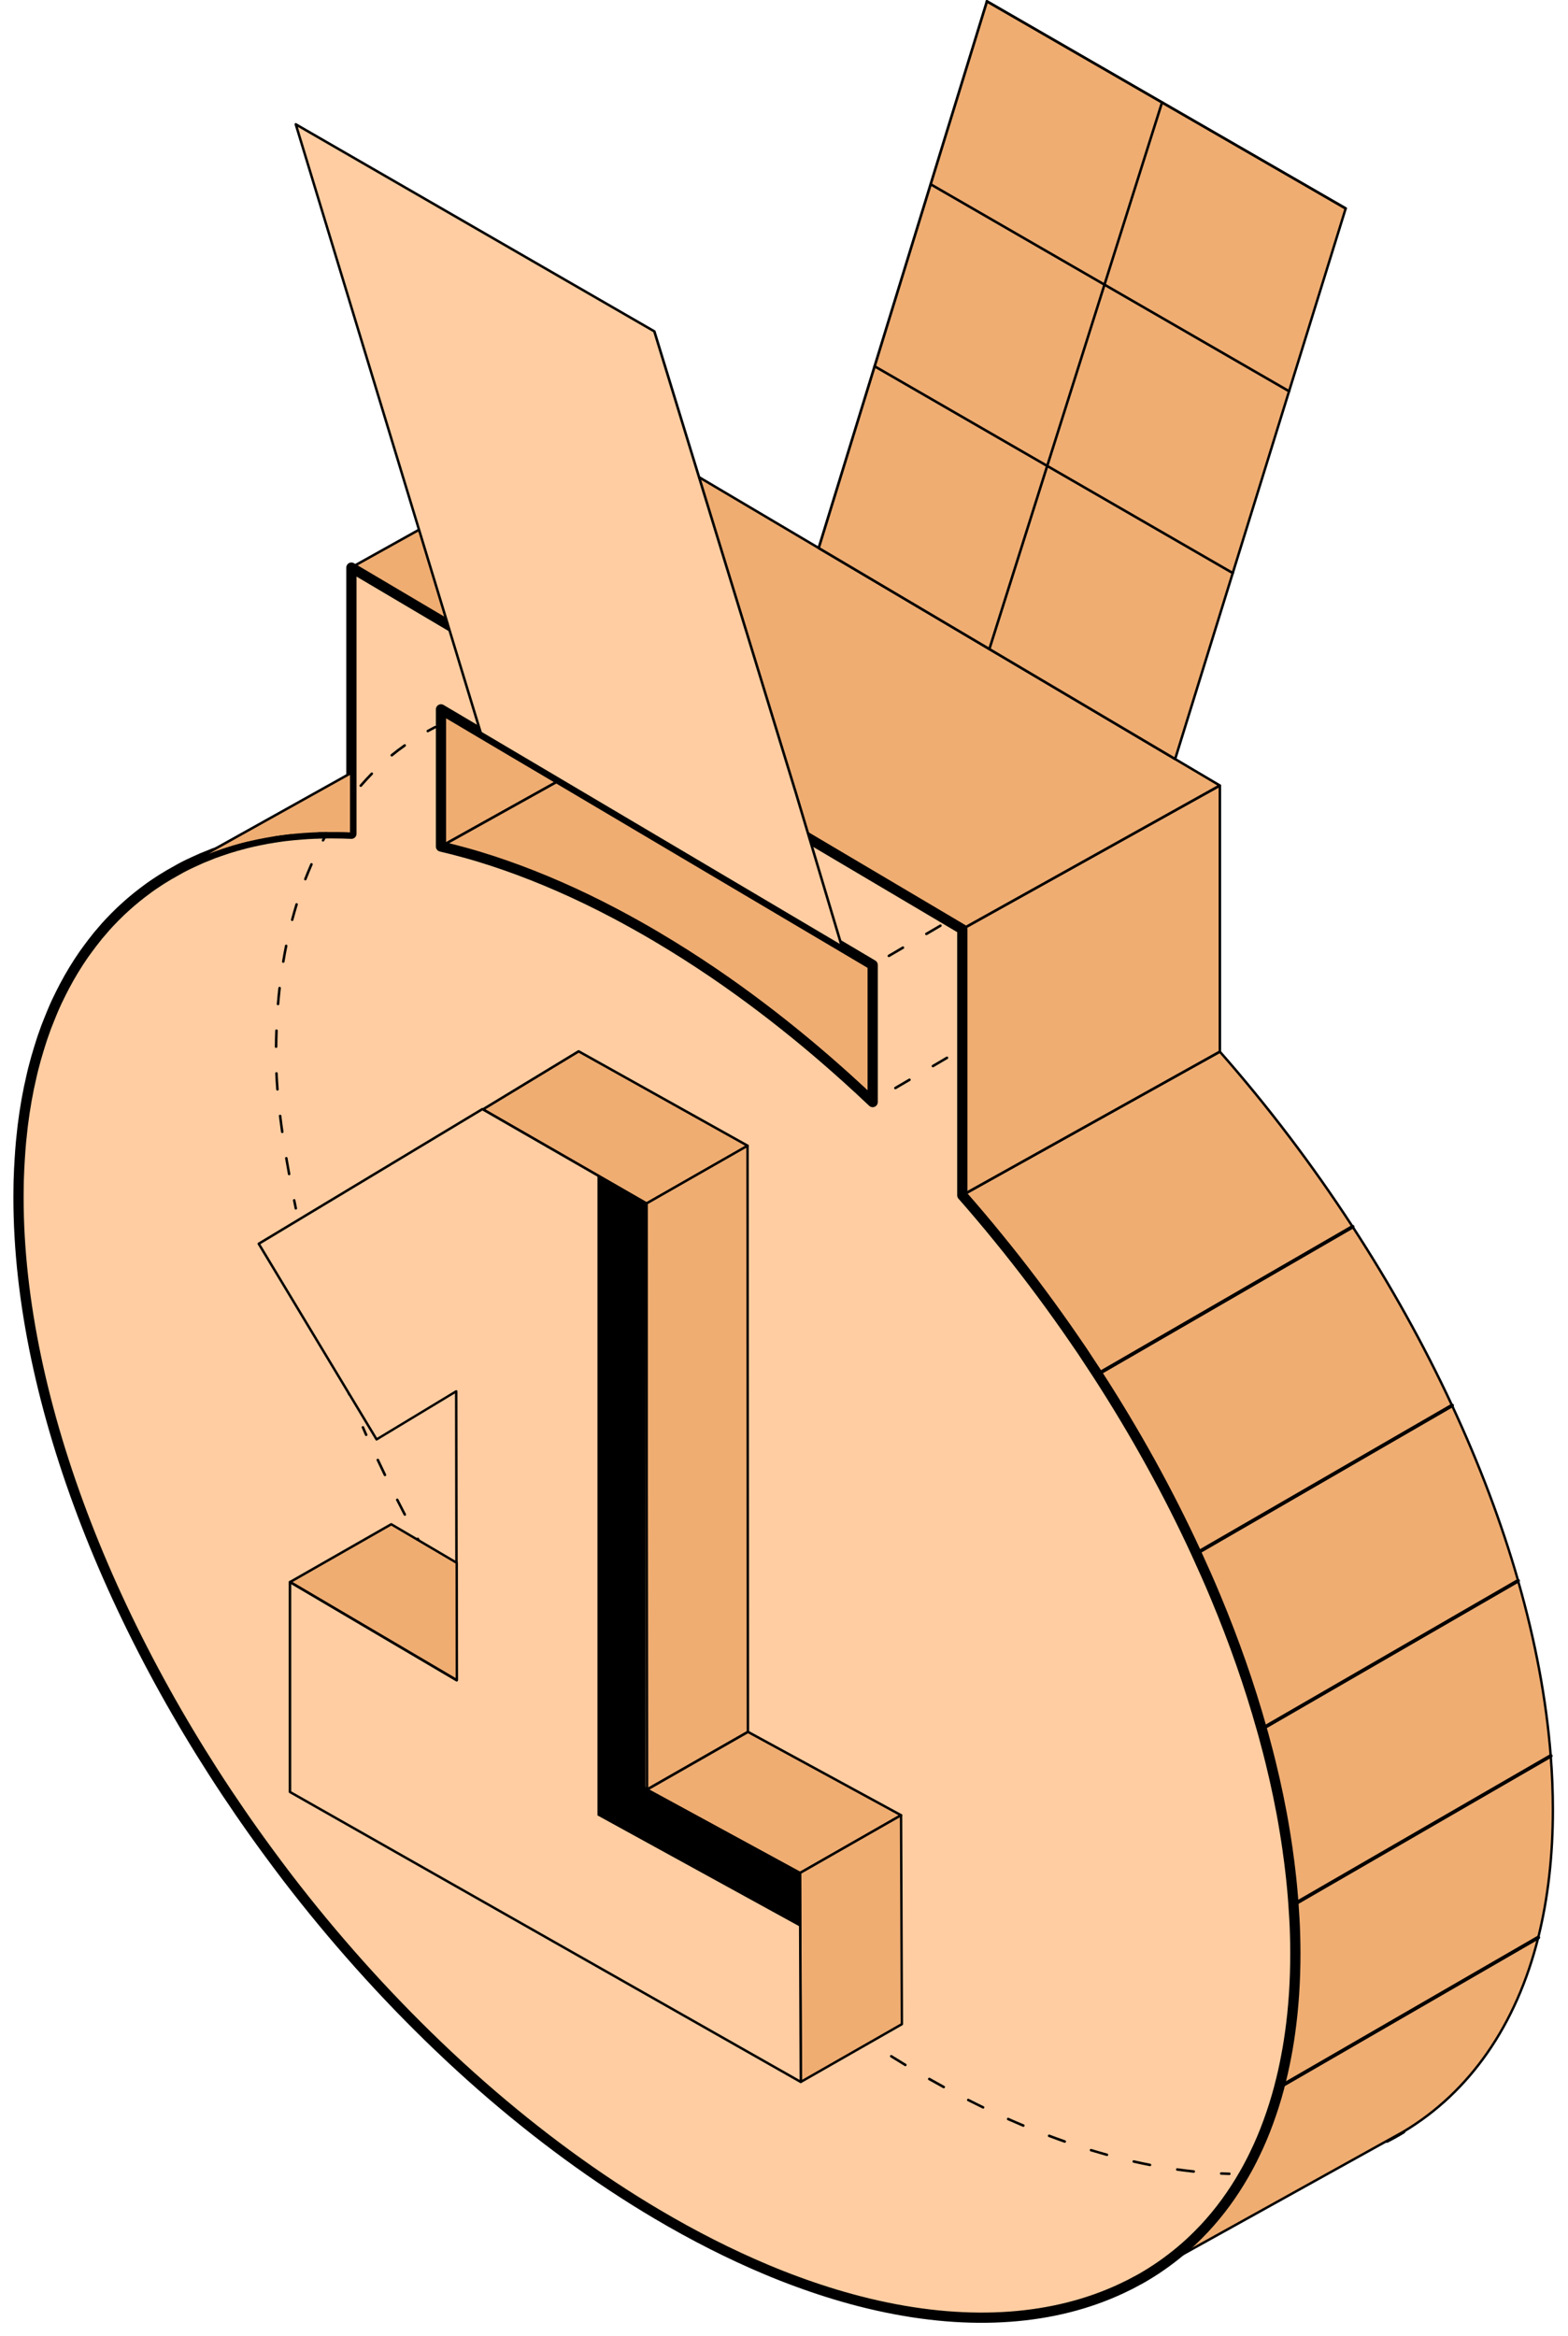
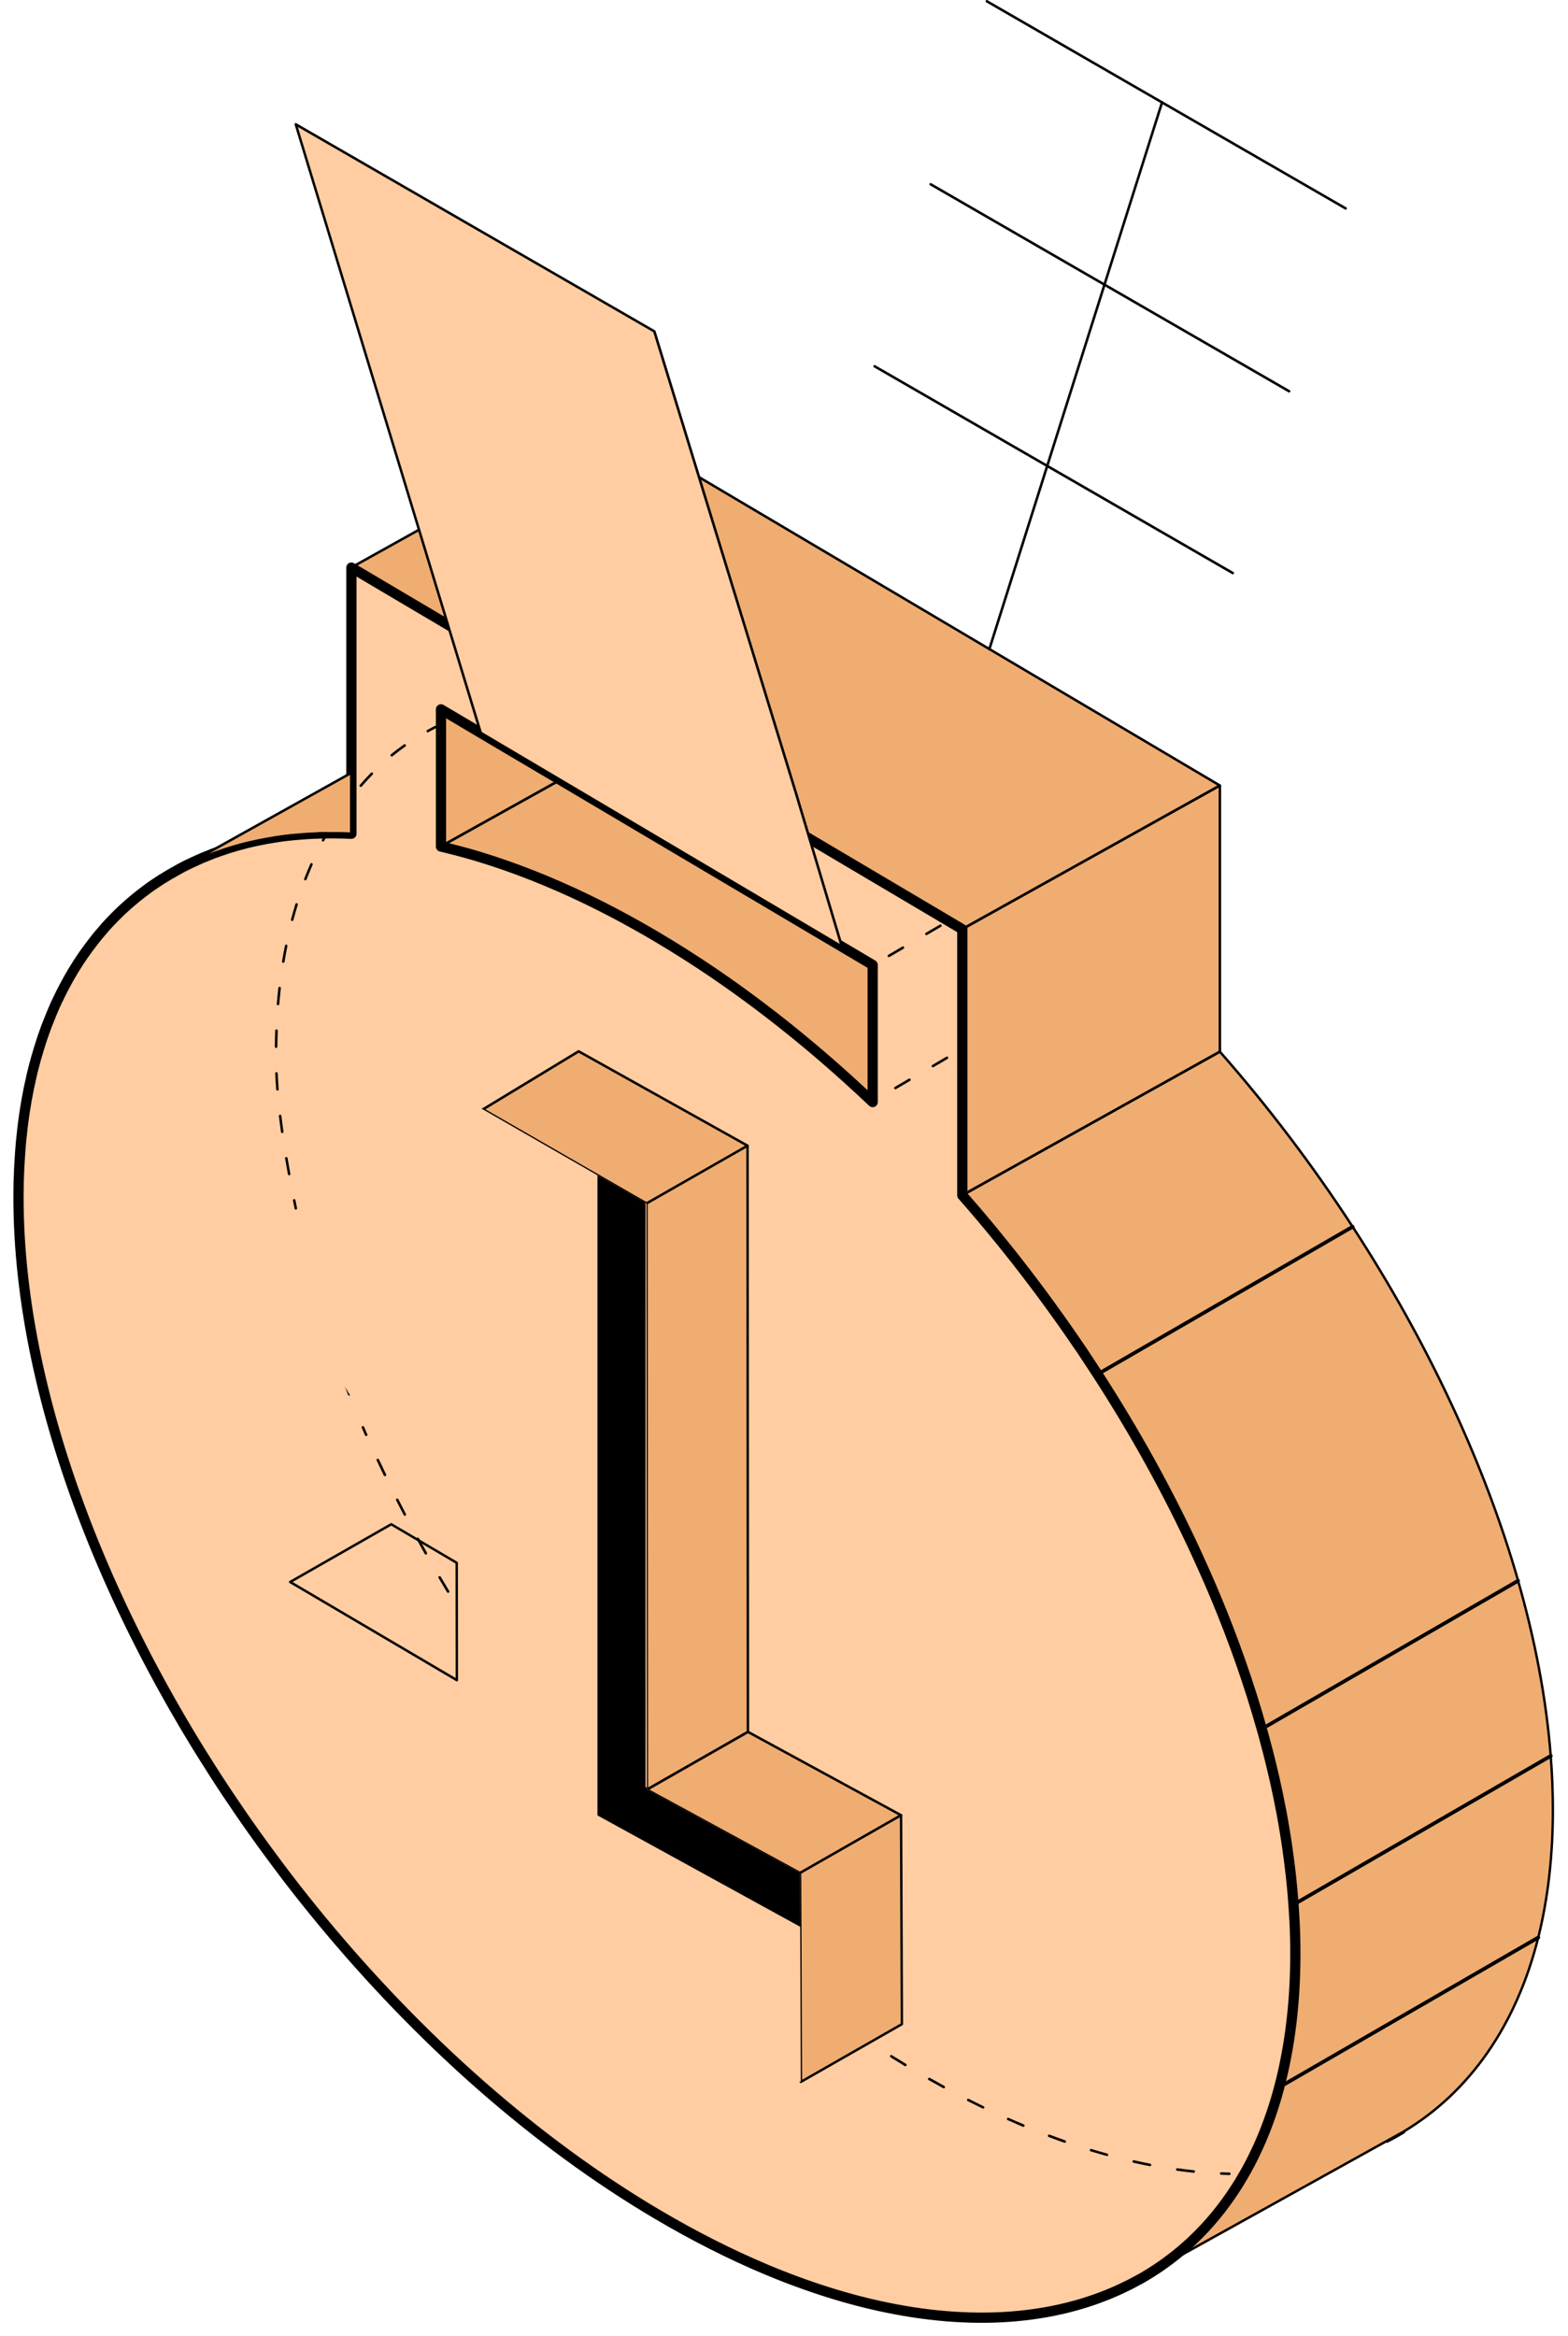
<svg xmlns="http://www.w3.org/2000/svg" width="92" height="137" viewBox="0 0 92 137" fill="none">
  <path d="M81.372 125.679C81.334 125.679 81.297 125.658 81.278 125.621C81.251 125.57 81.268 125.505 81.322 125.476L82.301 124.93C82.352 124.901 82.417 124.92 82.446 124.968C82.475 125.019 82.461 125.084 82.41 125.116C82.079 125.319 81.754 125.5 81.423 125.667C81.409 125.674 81.392 125.679 81.375 125.679H81.372Z" fill="black" />
  <path d="M32.87 45.744L25.867 49.647V41.602L26.619 42.047L29.667 43.85L32.87 45.744Z" fill="#EFAD72" />
  <path d="M25.869 49.719C25.857 49.719 25.843 49.717 25.833 49.71C25.811 49.695 25.797 49.671 25.797 49.647V41.602C25.797 41.575 25.811 41.551 25.833 41.536C25.855 41.524 25.884 41.524 25.908 41.536L32.91 45.679C32.932 45.693 32.947 45.717 32.947 45.744C32.947 45.771 32.932 45.795 32.908 45.807L25.906 49.71C25.906 49.71 25.881 49.719 25.869 49.719ZM25.944 41.73V49.519L32.724 45.742L25.944 41.73Z" fill="black" />
  <path d="M51.202 56.591V64.636C47.245 60.876 42.983 57.575 38.537 54.947C34.094 52.313 29.83 50.57 25.875 49.646L32.877 45.743L51.205 56.591H51.202Z" fill="#EFAD72" />
  <path d="M51.199 64.709C51.18 64.709 51.163 64.702 51.148 64.69C47.087 60.83 42.83 57.573 38.496 55.01C34.166 52.444 29.914 50.664 25.853 49.719C25.824 49.712 25.8 49.687 25.797 49.656C25.795 49.624 25.807 49.596 25.834 49.581L32.836 45.678C32.86 45.666 32.887 45.666 32.908 45.678L51.236 56.526C51.257 56.541 51.272 56.565 51.272 56.589V64.634C51.272 64.663 51.255 64.69 51.226 64.702C51.216 64.707 51.206 64.707 51.197 64.707L51.199 64.709ZM26.073 49.617C30.09 50.577 34.297 52.347 38.571 54.882C42.871 57.425 47.095 60.649 51.124 64.462V56.632L32.87 45.828L26.07 49.617H26.073Z" fill="black" />
  <path d="M91.116 106.143C91.116 108.888 90.821 111.388 90.26 113.632C88.947 118.887 86.184 122.736 82.353 125.026L81.371 125.573H81.366L67.741 133.139C69.87 131.754 71.642 129.868 72.992 127.503C73.853 126.003 74.54 124.313 75.038 122.437C75.66 120.096 75.992 117.474 75.992 114.575C75.992 113.632 75.958 112.679 75.888 111.714C75.653 108.38 75.014 104.919 74.025 101.415C73.065 97.998 71.771 94.538 70.189 91.111C68.546 87.552 66.597 84.026 64.389 80.614C62.016 76.948 59.348 73.413 56.445 70.112L71.57 61.685C74.412 64.915 77.029 68.373 79.363 71.957C81.581 75.364 83.543 78.883 85.195 82.437C86.789 85.859 88.095 89.308 89.072 92.717C90.074 96.211 90.729 99.66 90.986 102.987C91.07 104.056 91.111 105.11 91.111 106.148L91.116 106.143Z" fill="#EFAD72" />
  <path d="M67.739 133.21C67.715 133.21 67.691 133.198 67.677 133.173C67.657 133.14 67.667 133.096 67.698 133.074C69.834 131.684 71.593 129.795 72.925 127.462C73.786 125.96 74.471 124.265 74.962 122.417C74.962 122.415 74.962 122.412 74.962 122.408C75.593 120.04 75.912 117.402 75.912 114.568C75.912 113.632 75.879 112.67 75.808 111.712C75.576 108.44 74.952 104.98 73.948 101.428C73 98.052 71.711 94.589 70.117 91.133C68.489 87.603 66.54 84.072 64.322 80.643C61.934 76.956 59.264 73.425 56.386 70.151C56.371 70.134 56.364 70.112 56.369 70.09C56.373 70.069 56.386 70.049 56.405 70.04L71.53 61.61C71.561 61.593 71.597 61.6 71.621 61.627C74.447 64.838 77.071 68.298 79.422 71.909C81.65 75.328 83.614 78.859 85.259 82.399C86.867 85.85 88.173 89.312 89.141 92.691C89.141 92.698 89.143 92.705 89.143 92.71C90.159 96.243 90.802 99.701 91.056 102.975C91.141 104.042 91.182 105.106 91.182 106.141C91.182 108.844 90.894 111.369 90.323 113.647C89.037 118.797 86.289 122.751 82.383 125.085L67.768 133.198C67.768 133.198 67.744 133.207 67.732 133.207L67.739 133.21ZM75.109 122.442C75.109 122.442 75.109 122.446 75.109 122.449C74.616 124.311 73.924 126.02 73.056 127.534C71.941 129.486 70.531 131.128 68.854 132.431L82.317 124.959C86.187 122.647 88.911 118.725 90.188 113.615C90.754 111.347 91.042 108.832 91.042 106.141C91.042 105.108 90.998 104.046 90.916 102.985C90.662 99.723 90.019 96.272 89.005 92.732C89.005 92.725 89.003 92.717 89.003 92.712C88.04 89.361 86.737 85.905 85.133 82.462C83.49 78.929 81.531 75.405 79.306 71.991C76.969 68.402 74.364 64.966 71.559 61.772L56.565 70.126C59.424 73.386 62.077 76.897 64.452 80.568C66.673 84.002 68.625 87.537 70.257 91.075C71.856 94.538 73.148 98.008 74.098 101.391C75.105 104.953 75.731 108.423 75.963 111.707C76.033 112.67 76.067 113.632 76.067 114.573C76.067 117.419 75.746 120.067 75.114 122.444L75.109 122.442Z" fill="black" />
  <path d="M71.578 46.07V61.677L56.453 70.105V54.498L61.279 51.809L66.324 48.996L71.578 46.07Z" fill="#EFAD72" />
  <path d="M56.448 70.179C56.435 70.179 56.421 70.177 56.411 70.17C56.389 70.157 56.375 70.131 56.375 70.107V54.5C56.375 54.473 56.389 54.449 56.414 54.434L71.538 46.007C71.56 45.995 71.589 45.995 71.611 46.007C71.633 46.022 71.647 46.046 71.647 46.07V61.677C71.647 61.703 71.633 61.728 71.609 61.742L56.484 70.17C56.484 70.17 56.46 70.179 56.448 70.179ZM56.523 54.541V69.979L71.5 61.633V46.196L56.523 54.541Z" fill="black" />
  <path d="M71.576 46.069L66.322 48.995L61.276 51.807L56.451 54.496L55.725 54.068L37.396 43.22L34.193 41.322L32.815 40.507L20.609 33.286L35.734 24.856L71.576 46.069Z" fill="#EFAD72" />
  <path d="M56.445 54.571C56.433 54.571 56.419 54.569 56.407 54.562L20.567 33.352C20.546 33.337 20.531 33.313 20.531 33.286C20.531 33.26 20.546 33.236 20.57 33.224L35.695 24.796C35.719 24.784 35.745 24.784 35.767 24.796L71.606 46.006C71.628 46.021 71.642 46.045 71.642 46.071C71.642 46.098 71.628 46.122 71.604 46.134L56.479 54.562C56.479 54.562 56.455 54.571 56.443 54.571H56.445ZM20.754 33.289L56.445 54.412L71.422 46.066L35.731 24.944L20.754 33.289Z" fill="black" />
  <path d="M75.94 112.432C75.928 112.193 75.911 111.954 75.894 111.712C75.848 111.059 75.788 110.403 75.71 109.746C75.669 109.376 75.621 109.006 75.567 108.636C75.563 108.58 75.553 108.522 75.546 108.467C75.495 108.097 75.434 107.727 75.374 107.357C75.265 106.684 75.137 106.007 74.997 105.33C74.864 104.682 74.714 104.029 74.554 103.376C74.448 102.939 74.334 102.503 74.215 102.066C74.16 101.846 74.097 101.628 74.034 101.408C73.313 98.845 72.409 96.257 71.33 93.677C71.151 93.249 70.969 92.819 70.778 92.39C70.587 91.962 70.394 91.532 70.198 91.104C68.558 87.54 66.608 84.016 64.4 80.604C64.1 80.145 63.798 79.688 63.498 79.233C63.191 78.781 62.879 78.331 62.566 77.881C61.306 76.085 59.981 74.324 58.59 72.622C58.247 72.196 57.893 71.773 57.538 71.352C57.185 70.931 56.824 70.518 56.462 70.105V54.498H56.459L55.736 54.069L47.507 49.199L37.406 43.221L34.202 41.326L32.823 40.511H32.82L26.28 36.639L20.618 33.29V48.899C20.274 48.885 19.928 48.875 19.587 48.875C19.532 48.873 19.474 48.873 19.418 48.873C19.345 48.873 19.273 48.875 19.2 48.875H19.198C19.026 48.878 18.857 48.88 18.687 48.887C18.671 48.887 18.656 48.89 18.642 48.89L18.472 48.895H18.431C18.351 48.899 18.274 48.904 18.194 48.909C18.175 48.909 18.153 48.909 18.131 48.911C18.1 48.911 18.071 48.914 18.042 48.916L17.812 48.933C17.747 48.938 17.686 48.945 17.616 48.948C17.611 48.95 17.601 48.95 17.596 48.95C17.512 48.955 17.427 48.965 17.343 48.972C17.311 48.972 17.28 48.974 17.253 48.979C17.173 48.984 17.096 48.994 17.016 49.003C17.002 49.003 16.987 49.006 16.975 49.008C16.919 49.011 16.869 49.02 16.813 49.025C16.796 49.025 16.777 49.028 16.76 49.03C16.617 49.047 16.472 49.066 16.327 49.09C16.302 49.093 16.276 49.095 16.254 49.102C16.138 49.117 16.024 49.134 15.913 49.156C15.884 49.161 15.86 49.165 15.833 49.17C15.812 49.173 15.792 49.178 15.77 49.178C15.768 49.18 15.765 49.18 15.763 49.18C15.703 49.187 15.647 49.197 15.591 49.211C15.531 49.219 15.475 49.231 15.417 49.245C15.279 49.269 15.144 49.298 15.006 49.33C14.909 49.347 14.817 49.368 14.723 49.393C14.667 49.405 14.612 49.414 14.559 49.431C14.457 49.453 14.358 49.477 14.259 49.509C14.123 49.543 13.988 49.579 13.855 49.62C13.838 49.62 13.821 49.625 13.806 49.632C13.799 49.635 13.789 49.635 13.784 49.639C13.777 49.642 13.768 49.644 13.76 49.649L13.635 49.683C13.591 49.695 13.552 49.705 13.514 49.719C13.446 49.739 13.381 49.758 13.315 49.782C13.284 49.792 13.255 49.801 13.226 49.813C13.192 49.826 13.156 49.835 13.122 49.847C13.037 49.876 12.95 49.903 12.865 49.934C12.836 49.939 12.812 49.951 12.786 49.963C12.735 49.98 12.684 49.997 12.633 50.017C12.628 50.017 12.626 50.019 12.619 50.019C12.578 50.036 12.534 50.05 12.488 50.067C12.452 50.084 12.418 50.099 12.382 50.113C12.229 50.174 12.077 50.232 11.927 50.295C11.881 50.312 11.833 50.331 11.787 50.355C11.774 50.358 11.762 50.365 11.75 50.372C11.716 50.389 11.68 50.404 11.644 50.418C11.61 50.432 11.574 50.447 11.54 50.466C11.405 50.527 11.271 50.587 11.138 50.653C11.109 50.66 11.085 50.674 11.059 50.689C10.938 50.745 10.817 50.807 10.698 50.87C10.659 50.89 10.618 50.909 10.58 50.933L9.919 51.306C9.794 51.378 9.663 51.458 9.537 51.538C9.414 51.617 9.288 51.695 9.165 51.779C8.877 51.968 8.596 52.171 8.323 52.384C8.108 52.548 7.9 52.72 7.694 52.894C7.612 52.964 7.527 53.037 7.445 53.112C7.208 53.32 6.976 53.54 6.753 53.767C6.683 53.84 6.613 53.915 6.54 53.987C6.521 54.004 6.504 54.023 6.487 54.043C6.415 54.115 6.344 54.195 6.272 54.275C6.223 54.323 6.177 54.374 6.136 54.427C6.015 54.563 5.897 54.701 5.778 54.843H5.776C5.655 54.993 5.536 55.143 5.42 55.295C5.336 55.407 5.249 55.518 5.166 55.634C5.082 55.748 5 55.861 4.917 55.977C4.511 56.563 4.134 57.179 3.788 57.835C3.72 57.965 3.652 58.098 3.585 58.229C3.415 58.565 3.251 58.911 3.101 59.269C3.069 59.341 3.035 59.419 3.009 59.491C2.953 59.622 2.902 59.747 2.852 59.88C2.755 60.115 2.665 60.354 2.581 60.601C2.52 60.765 2.465 60.932 2.411 61.102C2.363 61.247 2.317 61.392 2.274 61.539C2.16 61.904 2.056 62.279 1.959 62.659C1.923 62.809 1.882 62.961 1.85 63.114C1.633 64.032 1.463 64.995 1.337 66.001C1.325 66.1 1.313 66.201 1.304 66.303C1.279 66.523 1.253 66.746 1.233 66.968C1.217 67.132 1.202 67.299 1.192 67.464C1.178 67.643 1.168 67.822 1.156 68.003C1.144 68.184 1.134 68.363 1.125 68.547C1.113 68.777 1.105 69.004 1.098 69.236C1.096 69.36 1.093 69.485 1.091 69.611C1.088 69.817 1.086 70.027 1.086 70.235C1.086 82.331 6.818 96.482 15.722 108.595C16.095 109.105 16.477 109.613 16.859 110.116C19.551 113.624 22.512 116.942 25.666 119.965C26.524 120.79 27.4 121.59 28.288 122.369C31.548 125.222 34.985 127.754 38.543 129.858C40.718 131.144 42.849 132.22 44.919 133.091C45.543 133.354 46.157 133.596 46.767 133.819C47.989 134.269 49.188 134.646 50.361 134.95C50.753 135.052 51.14 135.146 51.527 135.231C57.003 136.447 61.877 136.065 65.805 134.223C65.977 134.143 66.149 134.058 66.318 133.974C66.48 133.889 66.642 133.804 66.802 133.715C66.807 133.715 66.809 133.712 66.816 133.71C66.974 133.625 67.131 133.531 67.286 133.437C67.288 133.437 67.29 133.437 67.293 133.434C67.45 133.34 67.602 133.243 67.755 133.142H67.757C67.757 133.142 67.767 133.137 67.772 133.134C67.897 133.05 68.026 132.965 68.149 132.878C68.93 132.334 69.663 131.72 70.336 131.04C70.449 130.927 70.561 130.811 70.672 130.692C71.55 129.751 72.331 128.687 73.006 127.505C73.221 127.13 73.427 126.743 73.618 126.342C73.908 125.747 74.174 125.123 74.411 124.47C74.651 123.817 74.866 123.14 75.052 122.439V122.432C75.207 121.851 75.345 121.249 75.461 120.63C75.522 120.316 75.577 120.004 75.626 119.684C75.65 119.527 75.674 119.365 75.696 119.206C75.899 117.75 76.003 116.21 76.003 114.577C76.003 113.871 75.984 113.158 75.942 112.437L75.94 112.432ZM26.316 41.865L26.621 42.046H26.623L28.208 42.987L29.671 43.853L32.876 45.746L49.396 55.523L51.203 56.594V64.637C50.71 64.168 50.209 63.706 49.703 63.249C48.946 62.567 48.182 61.902 47.406 61.254C45.596 59.745 43.736 58.333 41.833 57.041C41.291 56.674 40.747 56.316 40.195 55.965C39.644 55.617 39.095 55.279 38.538 54.95C38.538 54.95 38.536 54.95 38.536 54.947C37.704 54.456 36.877 53.995 36.057 53.562C33.873 52.411 31.734 51.48 29.669 50.757C29.151 50.575 28.638 50.408 28.13 50.254C27.876 50.176 27.622 50.104 27.371 50.033C26.868 49.893 26.369 49.765 25.874 49.649V41.604L26.316 41.867V41.865Z" fill="#FFCDA1" stroke="black" stroke-width="0.6" stroke-linecap="round" stroke-linejoin="round" />
  <path d="M20.612 45.328V48.895C20.133 48.873 19.659 48.866 19.194 48.871C16.018 48.907 13.155 49.584 10.688 50.863L20.614 45.328H20.612Z" fill="#EFAD72" />
  <path d="M10.684 50.938C10.657 50.938 10.633 50.923 10.618 50.899C10.599 50.863 10.611 50.819 10.648 50.8L20.574 45.265C20.598 45.253 20.625 45.253 20.647 45.265C20.669 45.277 20.683 45.304 20.683 45.328V48.895C20.683 48.914 20.676 48.933 20.661 48.948C20.647 48.962 20.625 48.972 20.606 48.967C20.146 48.945 19.672 48.938 19.191 48.943C16.037 48.979 13.185 49.647 10.715 50.928C10.706 50.933 10.694 50.936 10.681 50.936L10.684 50.938ZM20.535 45.453L12.256 50.072C14.351 49.255 16.675 48.827 19.191 48.798C19.645 48.793 20.098 48.798 20.535 48.82V45.456V45.453Z" fill="black" />
  <path d="M64.39 80.713C64.353 80.713 64.317 80.693 64.295 80.66C64.266 80.609 64.283 80.541 64.334 80.512L79.311 71.855C79.362 71.826 79.43 71.843 79.459 71.894C79.488 71.945 79.471 72.012 79.42 72.041L64.443 80.698C64.426 80.708 64.407 80.713 64.39 80.713Z" fill="black" />
-   <path d="M70.194 91.213C70.158 91.213 70.122 91.194 70.1 91.16C70.071 91.109 70.088 91.041 70.139 91.012L85.147 82.338C85.198 82.309 85.266 82.326 85.295 82.377C85.324 82.428 85.307 82.496 85.256 82.525L70.248 91.199C70.231 91.208 70.211 91.213 70.194 91.213Z" fill="black" />
  <path d="M74.022 101.516C73.986 101.516 73.95 101.497 73.928 101.463C73.899 101.412 73.916 101.345 73.967 101.316L89.007 92.625C89.07 92.576 89.179 92.625 89.179 92.709C89.179 92.748 89.159 92.787 89.125 92.806L74.073 101.502C74.056 101.512 74.037 101.516 74.02 101.516H74.022Z" fill="black" />
  <path d="M75.89 111.818C75.853 111.818 75.817 111.799 75.795 111.765C75.766 111.714 75.783 111.646 75.834 111.617L90.937 102.89C90.988 102.861 91.055 102.878 91.085 102.929C91.114 102.98 91.097 103.047 91.046 103.076L75.943 111.804C75.926 111.813 75.907 111.818 75.89 111.818Z" fill="black" />
  <path d="M75.038 122.538C74.978 122.538 74.93 122.492 74.93 122.431C74.93 122.393 74.949 122.354 74.983 122.335L90.195 113.545C90.257 113.499 90.366 113.545 90.366 113.629C90.366 113.67 90.347 113.707 90.313 113.726L75.101 122.516C75.085 122.53 75.06 122.538 75.036 122.538H75.038Z" fill="black" />
  <path d="M52.154 56.137C52.128 56.137 52.103 56.125 52.089 56.101C52.067 56.065 52.079 56.021 52.116 55.999L52.94 55.516C52.977 55.494 53.02 55.506 53.042 55.542C53.064 55.578 53.052 55.622 53.015 55.644L52.191 56.127C52.191 56.127 52.166 56.137 52.154 56.137ZM54.355 54.848C54.329 54.848 54.305 54.836 54.29 54.812C54.268 54.776 54.28 54.732 54.317 54.71L55.142 54.227C55.178 54.205 55.221 54.217 55.243 54.253C55.265 54.289 55.253 54.333 55.217 54.355L54.392 54.839C54.392 54.839 54.367 54.848 54.355 54.848Z" fill="black" />
  <path d="M52.537 63.887C52.511 63.887 52.486 63.875 52.472 63.851C52.45 63.815 52.462 63.771 52.498 63.749L53.323 63.266C53.359 63.244 53.403 63.256 53.425 63.292C53.447 63.328 53.434 63.372 53.398 63.394L52.573 63.877C52.573 63.877 52.549 63.887 52.537 63.887ZM54.738 62.598C54.712 62.598 54.687 62.586 54.673 62.562C54.651 62.526 54.663 62.482 54.7 62.46L55.524 61.977C55.561 61.955 55.604 61.967 55.626 62.003C55.648 62.039 55.636 62.083 55.599 62.105L54.775 62.589C54.775 62.589 54.75 62.598 54.738 62.598Z" fill="black" />
  <path d="M21.168 46.154C21.151 46.154 21.134 46.15 21.119 46.135C21.088 46.108 21.085 46.06 21.112 46.031C21.33 45.78 21.55 45.543 21.763 45.325C21.792 45.296 21.838 45.296 21.867 45.325C21.896 45.354 21.896 45.4 21.867 45.429C21.656 45.647 21.439 45.881 21.223 46.13C21.209 46.147 21.187 46.154 21.168 46.154ZM22.984 44.37C22.962 44.37 22.941 44.36 22.926 44.343C22.899 44.312 22.904 44.266 22.936 44.239C23.183 44.038 23.439 43.843 23.703 43.659C23.736 43.635 23.782 43.644 23.807 43.676C23.831 43.71 23.821 43.756 23.79 43.78C23.531 43.961 23.274 44.155 23.033 44.355C23.018 44.367 23.001 44.372 22.987 44.372L22.984 44.37ZM25.101 42.953C25.074 42.953 25.05 42.938 25.035 42.914C25.016 42.878 25.028 42.834 25.064 42.812C25.207 42.733 25.355 42.655 25.505 42.578C25.541 42.559 25.587 42.573 25.604 42.609C25.623 42.646 25.609 42.692 25.572 42.709C25.422 42.786 25.277 42.863 25.134 42.941C25.122 42.948 25.11 42.95 25.098 42.95L25.101 42.953Z" fill="black" />
  <path d="M20.49 81.849C20.461 81.849 20.432 81.832 20.423 81.803C20.304 81.506 20.186 81.208 20.072 80.911C20.057 80.872 20.077 80.829 20.116 80.814C20.154 80.799 20.198 80.819 20.212 80.858C20.326 81.155 20.444 81.45 20.563 81.747C20.578 81.786 20.561 81.83 20.522 81.844C20.512 81.847 20.503 81.849 20.495 81.849H20.49ZM19.581 79.465C19.549 79.465 19.523 79.445 19.511 79.416C19.402 79.114 19.296 78.814 19.192 78.512C19.177 78.473 19.199 78.432 19.238 78.418C19.276 78.403 19.317 78.425 19.332 78.464C19.436 78.763 19.542 79.063 19.649 79.365C19.663 79.404 19.644 79.448 19.605 79.46C19.598 79.462 19.588 79.465 19.581 79.465ZM18.761 77.049C18.73 77.049 18.701 77.03 18.691 76.998C18.594 76.693 18.5 76.389 18.408 76.084C18.396 76.045 18.418 76.004 18.459 75.992C18.497 75.98 18.538 76.002 18.55 76.043C18.642 76.348 18.737 76.652 18.834 76.957C18.846 76.996 18.824 77.037 18.785 77.049C18.778 77.049 18.771 77.051 18.763 77.051L18.761 77.049ZM18.038 74.602C18.004 74.602 17.975 74.58 17.965 74.546C17.881 74.237 17.798 73.927 17.721 73.62C17.711 73.581 17.735 73.54 17.774 73.531C17.815 73.521 17.854 73.545 17.864 73.584C17.943 73.891 18.023 74.2 18.108 74.507C18.118 74.546 18.096 74.587 18.057 74.599C18.05 74.599 18.045 74.602 18.038 74.602Z" fill="black" />
  <path d="M65.356 134.488C65.326 134.488 65.3 134.471 65.288 134.445C65.271 134.406 65.288 134.362 65.326 134.348C65.472 134.285 65.617 134.22 65.76 134.152C65.796 134.135 65.842 134.152 65.859 134.188C65.876 134.225 65.859 134.271 65.822 134.288C65.677 134.355 65.532 134.421 65.385 134.486C65.375 134.491 65.365 134.493 65.356 134.493V134.488Z" fill="black" />
  <path d="M57.866 136C57.824 136 57.793 135.968 57.791 135.927C57.791 135.886 57.822 135.852 57.863 135.852C58.187 135.847 58.509 135.838 58.821 135.821C58.86 135.821 58.896 135.85 58.898 135.891C58.898 135.932 58.869 135.966 58.828 135.968C58.514 135.985 58.19 135.995 57.863 136H57.866ZM56.262 135.966H56.257C55.938 135.949 55.614 135.925 55.294 135.896C55.253 135.891 55.224 135.857 55.227 135.816C55.229 135.775 55.268 135.743 55.306 135.748C55.623 135.777 55.947 135.799 56.264 135.816C56.306 135.816 56.337 135.852 56.334 135.893C56.334 135.932 56.301 135.963 56.26 135.963L56.262 135.966ZM60.422 135.823C60.386 135.823 60.355 135.797 60.35 135.758C60.345 135.717 60.374 135.681 60.413 135.676C60.732 135.635 61.051 135.586 61.358 135.531C61.399 135.523 61.438 135.55 61.445 135.591C61.453 135.632 61.426 135.671 61.385 135.678C61.073 135.734 60.754 135.782 60.432 135.826C60.429 135.826 60.425 135.826 60.422 135.826V135.823ZM53.71 135.707C53.71 135.707 53.703 135.707 53.698 135.707C53.381 135.661 53.062 135.608 52.747 135.55C52.706 135.543 52.68 135.504 52.687 135.463C52.694 135.422 52.733 135.395 52.774 135.402C53.089 135.458 53.405 135.511 53.72 135.557C53.761 135.564 53.788 135.601 53.783 135.642C53.778 135.678 53.746 135.705 53.71 135.705V135.707ZM62.935 135.33C62.901 135.33 62.872 135.308 62.863 135.274C62.853 135.236 62.875 135.194 62.916 135.182C63.226 135.1 63.535 135.008 63.835 134.909C63.874 134.897 63.915 134.919 63.929 134.957C63.941 134.996 63.92 135.037 63.881 135.052C63.579 135.151 63.267 135.243 62.955 135.325C62.947 135.325 62.943 135.327 62.935 135.327V135.33ZM51.19 135.226C51.19 135.226 51.178 135.226 51.173 135.226C50.861 135.153 50.546 135.076 50.237 134.994C50.198 134.984 50.174 134.943 50.184 134.902C50.193 134.861 50.234 134.839 50.275 134.849C50.583 134.928 50.897 135.008 51.207 135.078C51.248 135.088 51.272 135.127 51.262 135.168C51.255 135.202 51.224 135.226 51.19 135.226ZM48.715 134.554C48.715 134.554 48.701 134.554 48.694 134.551C48.389 134.457 48.084 134.358 47.777 134.254C47.738 134.242 47.716 134.198 47.731 134.159C47.743 134.121 47.786 134.099 47.825 134.114C48.132 134.218 48.435 134.314 48.739 134.409C48.778 134.421 48.8 134.462 48.788 134.5C48.778 134.532 48.749 134.554 48.718 134.554H48.715ZM46.292 133.715C46.292 133.715 46.275 133.715 46.265 133.71C45.968 133.596 45.668 133.478 45.368 133.357C45.329 133.342 45.312 133.299 45.327 133.26C45.341 133.221 45.385 133.204 45.423 133.219C45.723 133.34 46.021 133.458 46.316 133.569C46.355 133.584 46.374 133.627 46.359 133.666C46.347 133.695 46.321 133.715 46.289 133.715H46.292ZM43.921 132.733C43.921 132.733 43.902 132.733 43.89 132.726C43.6 132.595 43.307 132.462 43.014 132.324C42.978 132.307 42.961 132.264 42.978 132.225C42.995 132.189 43.038 132.172 43.077 132.189C43.37 132.326 43.66 132.46 43.95 132.59C43.987 132.607 44.004 132.651 43.987 132.689C43.974 132.716 43.948 132.733 43.919 132.733H43.921ZM41.609 131.625C41.609 131.625 41.587 131.623 41.575 131.618C41.292 131.473 41.007 131.325 40.721 131.173C40.685 131.154 40.67 131.108 40.69 131.071C40.709 131.035 40.755 131.021 40.791 131.04C41.077 131.192 41.36 131.34 41.643 131.485C41.679 131.504 41.694 131.548 41.674 131.584C41.662 131.611 41.636 131.625 41.609 131.625ZM39.352 130.406C39.34 130.406 39.328 130.404 39.316 130.397C39.04 130.24 38.767 130.08 38.489 129.918C38.455 129.899 38.438 129.85 38.457 129.816C38.477 129.783 38.518 129.766 38.554 129.785C38.839 129.954 39.113 130.114 39.389 130.269C39.425 130.288 39.437 130.334 39.415 130.37C39.401 130.394 39.376 130.406 39.35 130.406H39.352ZM37.151 129.089C37.137 129.089 37.124 129.086 37.112 129.076C36.842 128.905 36.571 128.733 36.3 128.559C36.266 128.537 36.256 128.491 36.278 128.457C36.3 128.424 36.346 128.414 36.38 128.436C36.648 128.61 36.919 128.784 37.19 128.953C37.224 128.975 37.236 129.021 37.214 129.055C37.2 129.076 37.175 129.089 37.151 129.089ZM35.006 127.681C34.991 127.681 34.977 127.676 34.965 127.669C34.701 127.488 34.437 127.304 34.174 127.12C34.14 127.096 34.133 127.05 34.157 127.016C34.181 126.982 34.227 126.975 34.261 126.999C34.522 127.185 34.785 127.367 35.049 127.548C35.083 127.572 35.093 127.618 35.069 127.652C35.054 127.674 35.03 127.684 35.008 127.684L35.006 127.681ZM32.918 126.192C32.904 126.192 32.887 126.187 32.875 126.177C32.618 125.986 32.362 125.793 32.105 125.599C32.074 125.575 32.067 125.527 32.091 125.495C32.115 125.464 32.161 125.456 32.195 125.481C32.449 125.674 32.705 125.868 32.962 126.059C32.996 126.083 33.001 126.129 32.976 126.163C32.962 126.182 32.94 126.192 32.916 126.192H32.918ZM30.887 124.627C30.869 124.627 30.855 124.622 30.84 124.61C30.589 124.409 30.34 124.209 30.093 124.003C30.062 123.977 30.057 123.931 30.083 123.899C30.11 123.868 30.156 123.863 30.187 123.889C30.437 124.093 30.683 124.296 30.935 124.494C30.966 124.521 30.971 124.567 30.947 124.598C30.932 124.617 30.911 124.627 30.889 124.627H30.887ZM28.91 122.992C28.893 122.992 28.877 122.987 28.862 122.975C28.618 122.767 28.376 122.557 28.134 122.344C28.102 122.318 28.1 122.269 28.127 122.24C28.153 122.209 28.202 122.206 28.231 122.233C28.473 122.446 28.714 122.654 28.956 122.862C28.988 122.888 28.99 122.934 28.963 122.966C28.949 122.983 28.927 122.992 28.908 122.992H28.91ZM26.99 121.292C26.973 121.292 26.953 121.285 26.939 121.273C26.704 121.058 26.47 120.84 26.235 120.62C26.206 120.591 26.204 120.545 26.233 120.516C26.262 120.487 26.308 120.485 26.337 120.514C26.569 120.731 26.804 120.949 27.038 121.164C27.067 121.191 27.07 121.239 27.043 121.268C27.029 121.285 27.009 121.292 26.987 121.292H26.99ZM25.13 119.537C25.11 119.537 25.093 119.529 25.079 119.515C24.849 119.293 24.622 119.068 24.395 118.84C24.365 118.811 24.365 118.765 24.395 118.736C24.424 118.707 24.469 118.707 24.498 118.736C24.726 118.961 24.953 119.186 25.181 119.409C25.21 119.438 25.21 119.484 25.181 119.513C25.166 119.527 25.147 119.534 25.127 119.534L25.13 119.537ZM23.325 117.723C23.306 117.723 23.287 117.716 23.272 117.701C23.05 117.472 22.829 117.239 22.609 117.007C22.58 116.978 22.583 116.93 22.612 116.903C22.641 116.874 22.689 116.877 22.716 116.906C22.936 117.138 23.156 117.37 23.379 117.6C23.408 117.629 23.405 117.677 23.379 117.704C23.364 117.718 23.345 117.726 23.328 117.726L23.325 117.723ZM21.574 115.854C21.555 115.854 21.533 115.847 21.518 115.83C21.303 115.593 21.088 115.353 20.875 115.114C20.849 115.082 20.851 115.036 20.882 115.01C20.914 114.983 20.96 114.986 20.986 115.017C21.199 115.257 21.412 115.496 21.627 115.731C21.654 115.76 21.652 115.808 21.622 115.834C21.608 115.847 21.591 115.854 21.572 115.854H21.574ZM19.879 113.931C19.857 113.931 19.837 113.922 19.823 113.905C19.615 113.661 19.407 113.416 19.201 113.17C19.175 113.138 19.18 113.092 19.211 113.066C19.242 113.039 19.288 113.044 19.315 113.075C19.521 113.32 19.729 113.566 19.937 113.808C19.963 113.84 19.961 113.885 19.929 113.912C19.915 113.924 19.898 113.929 19.881 113.929L19.879 113.931ZM18.239 111.961C18.217 111.961 18.195 111.951 18.181 111.934C17.98 111.685 17.779 111.433 17.578 111.182C17.554 111.15 17.559 111.102 17.59 111.078C17.622 111.054 17.67 111.059 17.694 111.09C17.893 111.342 18.093 111.593 18.294 111.842C18.321 111.874 18.316 111.919 18.282 111.946C18.268 111.958 18.253 111.963 18.236 111.963L18.239 111.961ZM16.654 109.941C16.633 109.941 16.611 109.932 16.596 109.912C16.4 109.656 16.207 109.4 16.016 109.143C15.992 109.11 15.999 109.064 16.03 109.039C16.062 109.015 16.11 109.022 16.134 109.054C16.325 109.31 16.519 109.567 16.715 109.823C16.739 109.854 16.734 109.903 16.7 109.927C16.686 109.937 16.671 109.941 16.654 109.941ZM15.126 107.876C15.101 107.876 15.08 107.867 15.065 107.845C14.877 107.584 14.69 107.32 14.507 107.059C14.482 107.025 14.492 106.979 14.523 106.955C14.557 106.931 14.603 106.94 14.627 106.974C14.811 107.238 14.998 107.499 15.186 107.76C15.21 107.794 15.203 107.84 15.169 107.864C15.157 107.874 15.14 107.879 15.126 107.879V107.876ZM13.655 105.765C13.631 105.765 13.607 105.753 13.595 105.734C13.413 105.468 13.237 105.199 13.058 104.931C13.036 104.897 13.046 104.851 13.079 104.829C13.113 104.808 13.159 104.817 13.183 104.851C13.36 105.12 13.539 105.386 13.718 105.654C13.74 105.688 13.732 105.734 13.699 105.758C13.687 105.768 13.672 105.77 13.658 105.77L13.655 105.765ZM12.245 103.611C12.221 103.611 12.197 103.598 12.182 103.577C12.01 103.306 11.839 103.033 11.672 102.762C11.65 102.728 11.662 102.682 11.696 102.66C11.73 102.638 11.776 102.651 11.797 102.684C11.967 102.955 12.136 103.229 12.308 103.499C12.33 103.533 12.32 103.579 12.284 103.601C12.271 103.608 12.257 103.613 12.245 103.613V103.611ZM10.902 101.425C10.878 101.425 10.852 101.412 10.84 101.388C10.675 101.113 10.513 100.835 10.353 100.559C10.334 100.523 10.346 100.479 10.38 100.457C10.414 100.436 10.46 100.45 10.482 100.484C10.641 100.762 10.803 101.038 10.968 101.313C10.99 101.35 10.977 101.393 10.941 101.415C10.929 101.422 10.917 101.425 10.902 101.425ZM9.625 99.2C9.599 99.2 9.575 99.185 9.56 99.161C9.405 98.881 9.25 98.598 9.098 98.317C9.079 98.281 9.093 98.237 9.127 98.216C9.163 98.196 9.207 98.211 9.229 98.245C9.381 98.528 9.533 98.808 9.691 99.089C9.71 99.125 9.698 99.168 9.662 99.19C9.65 99.197 9.637 99.2 9.625 99.2ZM8.416 96.939C8.389 96.939 8.363 96.924 8.351 96.898C8.203 96.612 8.058 96.325 7.915 96.039C7.896 96.003 7.913 95.957 7.949 95.94C7.985 95.921 8.031 95.935 8.048 95.974C8.191 96.259 8.336 96.545 8.484 96.83C8.503 96.866 8.489 96.912 8.452 96.929C8.443 96.934 8.431 96.936 8.418 96.936L8.416 96.939ZM7.277 94.639C7.25 94.639 7.224 94.625 7.209 94.598C7.071 94.308 6.936 94.018 6.8 93.725C6.783 93.689 6.8 93.643 6.837 93.626C6.873 93.609 6.919 93.626 6.936 93.662C7.069 93.952 7.207 94.243 7.344 94.533C7.361 94.569 7.344 94.615 7.308 94.632C7.299 94.637 7.286 94.639 7.277 94.639ZM6.212 92.306C6.183 92.306 6.157 92.289 6.145 92.262C6.017 91.967 5.891 91.672 5.765 91.377C5.748 91.338 5.765 91.295 5.804 91.28C5.842 91.266 5.886 91.28 5.9 91.319C6.024 91.614 6.15 91.909 6.28 92.202C6.297 92.24 6.28 92.284 6.242 92.298C6.232 92.303 6.222 92.306 6.212 92.306ZM5.228 89.938C5.199 89.938 5.17 89.921 5.158 89.892C5.039 89.592 4.923 89.293 4.81 88.995C4.795 88.956 4.814 88.913 4.853 88.898C4.892 88.884 4.935 88.903 4.95 88.942C5.064 89.242 5.18 89.539 5.298 89.839C5.313 89.878 5.296 89.921 5.257 89.936C5.247 89.938 5.238 89.941 5.23 89.941L5.228 89.938ZM4.328 87.537C4.297 87.537 4.27 87.518 4.258 87.489C4.152 87.184 4.045 86.882 3.944 86.579C3.932 86.541 3.951 86.499 3.99 86.485C4.028 86.473 4.069 86.492 4.084 86.531C4.186 86.833 4.292 87.135 4.398 87.44C4.413 87.479 4.391 87.52 4.352 87.534C4.345 87.537 4.335 87.539 4.328 87.539V87.537ZM3.518 85.102C3.487 85.102 3.457 85.082 3.448 85.049C3.351 84.742 3.259 84.434 3.17 84.127C3.158 84.089 3.179 84.047 3.22 84.035C3.259 84.023 3.3 84.045 3.312 84.086C3.402 84.393 3.496 84.698 3.591 85.005C3.603 85.044 3.581 85.085 3.542 85.097C3.535 85.097 3.528 85.099 3.52 85.099L3.518 85.102ZM2.807 82.638C2.773 82.638 2.744 82.616 2.734 82.582C2.652 82.27 2.572 81.961 2.495 81.649C2.485 81.61 2.509 81.569 2.548 81.559C2.587 81.549 2.628 81.574 2.638 81.612C2.715 81.922 2.795 82.231 2.877 82.543C2.887 82.582 2.865 82.623 2.824 82.635C2.817 82.635 2.812 82.635 2.804 82.635L2.807 82.638ZM2.202 80.144C2.168 80.144 2.137 80.12 2.13 80.087C2.059 79.772 1.994 79.458 1.931 79.143C1.924 79.102 1.948 79.064 1.989 79.056C2.03 79.049 2.069 79.073 2.076 79.114C2.139 79.426 2.205 79.741 2.275 80.055C2.284 80.096 2.258 80.135 2.219 80.144C2.214 80.144 2.209 80.144 2.202 80.144ZM1.714 77.627C1.677 77.627 1.646 77.601 1.641 77.564C1.588 77.248 1.537 76.928 1.491 76.614C1.486 76.573 1.513 76.537 1.554 76.529C1.595 76.525 1.631 76.551 1.639 76.592C1.685 76.907 1.735 77.223 1.789 77.54C1.796 77.581 1.769 77.62 1.728 77.625C1.723 77.625 1.721 77.625 1.716 77.625L1.714 77.627ZM1.353 75.088C1.317 75.088 1.283 75.059 1.281 75.023C1.244 74.701 1.21 74.382 1.181 74.065C1.177 74.024 1.208 73.988 1.249 73.985C1.288 73.983 1.327 74.012 1.329 74.053C1.358 74.37 1.392 74.689 1.428 75.008C1.433 75.049 1.404 75.086 1.363 75.091C1.36 75.091 1.358 75.091 1.353 75.091V75.088ZM1.135 72.532C1.097 72.532 1.063 72.501 1.06 72.462C1.044 72.14 1.029 71.819 1.017 71.499C1.017 71.458 1.048 71.425 1.089 71.422C1.138 71.422 1.164 71.454 1.167 71.495C1.177 71.814 1.191 72.133 1.208 72.452C1.208 72.493 1.179 72.527 1.138 72.53H1.133L1.135 72.532ZM1.075 69.969C1.036 69.974 1 69.935 1 69.894C1.002 69.57 1.01 69.246 1.022 68.931C1.022 68.89 1.058 68.861 1.099 68.859C1.14 68.859 1.172 68.895 1.172 68.936C1.16 69.251 1.152 69.575 1.15 69.896C1.15 69.937 1.116 69.969 1.075 69.969ZM1.189 67.408C1.189 67.408 1.184 67.408 1.181 67.408C1.14 67.406 1.111 67.369 1.114 67.328C1.14 67.007 1.172 66.685 1.208 66.368C1.213 66.327 1.249 66.298 1.29 66.303C1.331 66.308 1.36 66.344 1.356 66.385C1.319 66.699 1.29 67.021 1.264 67.34C1.261 67.379 1.227 67.408 1.189 67.408ZM1.503 64.864C1.503 64.864 1.496 64.864 1.491 64.864C1.45 64.857 1.423 64.818 1.431 64.779C1.484 64.46 1.544 64.141 1.607 63.831C1.614 63.79 1.655 63.766 1.694 63.773C1.735 63.781 1.76 63.822 1.752 63.861C1.689 64.168 1.631 64.487 1.578 64.804C1.571 64.84 1.539 64.867 1.506 64.867L1.503 64.864ZM2.047 62.359C2.047 62.359 2.035 62.359 2.028 62.356C1.989 62.347 1.965 62.306 1.975 62.264C2.059 61.955 2.149 61.643 2.246 61.338C2.258 61.3 2.299 61.278 2.338 61.29C2.376 61.302 2.398 61.343 2.386 61.382C2.292 61.684 2.2 61.994 2.117 62.301C2.108 62.335 2.079 62.356 2.045 62.356L2.047 62.359ZM2.85 59.926C2.85 59.926 2.831 59.926 2.824 59.921C2.785 59.907 2.768 59.863 2.783 59.825C2.901 59.525 3.027 59.225 3.158 58.935C3.174 58.896 3.218 58.882 3.257 58.898C3.293 58.915 3.31 58.959 3.293 58.998C3.162 59.285 3.039 59.583 2.921 59.88C2.908 59.909 2.882 59.926 2.85 59.926ZM3.939 57.607C3.939 57.607 3.915 57.605 3.903 57.597C3.866 57.578 3.854 57.532 3.874 57.496C4.031 57.213 4.195 56.935 4.362 56.664C4.384 56.63 4.43 56.618 4.464 56.64C4.498 56.662 4.51 56.708 4.488 56.741C4.321 57.01 4.157 57.288 4.002 57.566C3.987 57.59 3.963 57.605 3.936 57.605L3.939 57.607ZM5.334 55.46C5.32 55.46 5.303 55.455 5.288 55.445C5.255 55.421 5.25 55.375 5.274 55.341C5.467 55.085 5.673 54.833 5.881 54.589C5.908 54.558 5.954 54.555 5.985 54.582C6.017 54.608 6.019 54.654 5.992 54.686C5.787 54.928 5.584 55.177 5.393 55.431C5.378 55.45 5.356 55.46 5.334 55.46ZM7.037 53.549C7.018 53.549 6.999 53.542 6.984 53.528C6.955 53.499 6.957 53.45 6.984 53.424C7.216 53.201 7.458 52.983 7.702 52.776C7.734 52.749 7.78 52.754 7.806 52.785C7.833 52.817 7.828 52.863 7.797 52.889C7.555 53.095 7.315 53.31 7.086 53.53C7.071 53.544 7.052 53.549 7.035 53.549H7.037ZM9.026 51.934C9.001 51.934 8.98 51.922 8.965 51.903C8.941 51.869 8.951 51.823 8.984 51.799C9.248 51.62 9.521 51.443 9.797 51.279C9.833 51.257 9.877 51.269 9.899 51.305C9.92 51.342 9.908 51.385 9.872 51.407C9.599 51.571 9.328 51.743 9.067 51.922C9.055 51.932 9.04 51.934 9.026 51.934ZM11.248 50.664C11.222 50.664 11.193 50.648 11.181 50.621C11.164 50.585 11.181 50.539 11.217 50.522C11.505 50.386 11.802 50.256 12.102 50.137C12.141 50.123 12.184 50.14 12.199 50.178C12.213 50.217 12.197 50.261 12.158 50.275C11.86 50.394 11.565 50.522 11.28 50.657C11.27 50.662 11.258 50.664 11.248 50.664ZM13.643 49.755C13.611 49.755 13.582 49.733 13.573 49.702C13.561 49.663 13.582 49.622 13.624 49.61C13.928 49.518 14.243 49.436 14.555 49.359C14.596 49.349 14.635 49.373 14.644 49.414C14.654 49.455 14.63 49.494 14.589 49.504C14.277 49.579 13.967 49.663 13.665 49.753C13.658 49.753 13.65 49.755 13.643 49.755ZM16.144 49.197C16.108 49.197 16.076 49.17 16.071 49.134C16.064 49.093 16.093 49.056 16.134 49.049C16.446 49.001 16.768 48.96 17.092 48.923C17.133 48.919 17.17 48.948 17.174 48.989C17.179 49.03 17.15 49.066 17.109 49.071C16.79 49.105 16.471 49.146 16.159 49.194C16.154 49.194 16.151 49.194 16.146 49.194L16.144 49.197Z" fill="black" />
  <path d="M18.954 49.361C18.954 49.361 18.93 49.359 18.918 49.352C18.882 49.332 18.867 49.286 18.889 49.25C18.945 49.146 19 49.044 19.058 48.943C18.942 48.943 18.826 48.948 18.71 48.953C18.667 48.953 18.635 48.921 18.633 48.88C18.633 48.839 18.664 48.805 18.705 48.803C18.865 48.798 19.025 48.793 19.184 48.793C19.209 48.793 19.235 48.807 19.25 48.829C19.264 48.853 19.264 48.88 19.25 48.904C19.172 49.042 19.095 49.18 19.02 49.32C19.005 49.344 18.981 49.359 18.954 49.359V49.361Z" fill="black" />
  <path d="M16.964 68.929C16.928 68.929 16.899 68.905 16.892 68.869C16.836 68.559 16.781 68.25 16.727 67.943C16.72 67.902 16.747 67.863 16.788 67.858C16.827 67.851 16.868 67.877 16.872 67.918C16.926 68.226 16.979 68.535 17.037 68.842C17.044 68.883 17.018 68.922 16.977 68.929C16.972 68.929 16.967 68.929 16.962 68.929H16.964ZM16.558 66.456C16.522 66.456 16.49 66.429 16.485 66.393C16.442 66.081 16.401 65.769 16.362 65.459C16.357 65.418 16.386 65.382 16.427 65.377C16.466 65.372 16.505 65.401 16.51 65.442C16.546 65.752 16.587 66.061 16.633 66.373C16.638 66.414 16.611 66.451 16.57 66.458C16.568 66.458 16.563 66.458 16.561 66.458L16.558 66.456ZM16.28 63.965C16.241 63.965 16.21 63.936 16.205 63.897C16.181 63.58 16.161 63.264 16.147 62.956C16.147 62.915 16.176 62.882 16.217 62.879C16.253 62.879 16.292 62.908 16.294 62.949C16.309 63.254 16.328 63.568 16.352 63.885C16.355 63.926 16.326 63.962 16.285 63.965H16.28ZM16.198 61.462C16.157 61.462 16.123 61.428 16.125 61.387C16.128 61.07 16.135 60.756 16.147 60.446C16.147 60.405 16.176 60.376 16.224 60.374C16.265 60.374 16.297 60.41 16.297 60.451C16.285 60.761 16.277 61.073 16.275 61.389C16.275 61.431 16.241 61.462 16.2 61.462H16.198ZM16.314 58.959C16.314 58.959 16.309 58.959 16.306 58.959C16.265 58.957 16.236 58.92 16.239 58.879C16.265 58.563 16.297 58.248 16.331 57.941C16.336 57.9 16.372 57.871 16.413 57.876C16.454 57.881 16.483 57.917 16.478 57.958C16.444 58.263 16.413 58.577 16.386 58.892C16.384 58.93 16.35 58.959 16.311 58.959H16.314ZM16.621 56.471C16.621 56.471 16.614 56.471 16.609 56.471C16.568 56.464 16.541 56.425 16.548 56.386C16.599 56.074 16.657 55.762 16.718 55.46C16.725 55.419 16.766 55.395 16.805 55.402C16.846 55.409 16.87 55.45 16.863 55.489C16.802 55.791 16.744 56.101 16.694 56.41C16.689 56.447 16.655 56.473 16.621 56.473V56.471ZM17.146 54.021C17.146 54.021 17.134 54.021 17.127 54.019C17.088 54.009 17.064 53.968 17.073 53.927C17.155 53.62 17.243 53.315 17.332 53.02C17.344 52.981 17.385 52.96 17.424 52.972C17.463 52.984 17.485 53.025 17.472 53.064C17.383 53.356 17.296 53.661 17.214 53.963C17.204 53.997 17.175 54.019 17.141 54.019L17.146 54.021ZM17.917 51.637C17.917 51.637 17.901 51.637 17.891 51.632C17.852 51.618 17.833 51.574 17.847 51.535C17.961 51.243 18.082 50.948 18.208 50.662C18.225 50.624 18.268 50.609 18.304 50.624C18.343 50.641 18.36 50.684 18.343 50.72C18.22 51.003 18.099 51.294 17.985 51.586C17.973 51.615 17.947 51.635 17.915 51.635L17.917 51.637Z" fill="black" />
  <path d="M17.356 70.944C17.322 70.944 17.29 70.92 17.283 70.884C17.252 70.727 17.22 70.572 17.189 70.415C17.181 70.373 17.206 70.335 17.247 70.328C17.288 70.32 17.327 70.344 17.334 70.385C17.365 70.543 17.397 70.697 17.428 70.855C17.436 70.896 17.411 70.934 17.37 70.942C17.365 70.942 17.36 70.942 17.356 70.942V70.944Z" fill="black" />
  <path d="M21.484 84.224C21.455 84.224 21.428 84.207 21.416 84.181C21.351 84.035 21.288 83.888 21.225 83.743C21.208 83.704 21.225 83.661 21.264 83.646C21.3 83.629 21.346 83.646 21.361 83.685C21.424 83.83 21.489 83.978 21.552 84.123C21.569 84.161 21.552 84.205 21.513 84.219C21.503 84.224 21.494 84.227 21.484 84.227V84.224Z" fill="black" />
  <path d="M70.041 127.433C70.041 127.433 70.036 127.433 70.033 127.433C69.716 127.399 69.39 127.36 69.063 127.314C69.022 127.309 68.996 127.271 69.001 127.229C69.005 127.188 69.044 127.162 69.085 127.167C69.409 127.213 69.733 127.251 70.05 127.285C70.091 127.29 70.12 127.326 70.116 127.367C70.111 127.406 70.079 127.433 70.043 127.433H70.041ZM67.474 127.046C67.474 127.046 67.465 127.046 67.46 127.046C67.145 126.985 66.824 126.918 66.504 126.845C66.463 126.835 66.439 126.797 66.449 126.755C66.458 126.714 66.497 126.69 66.538 126.7C66.855 126.772 67.174 126.838 67.489 126.901C67.53 126.908 67.554 126.947 67.547 126.988C67.54 127.024 67.508 127.048 67.474 127.048V127.046ZM64.947 126.451C64.947 126.451 64.935 126.451 64.927 126.448C64.615 126.361 64.298 126.269 63.991 126.178C63.953 126.165 63.931 126.124 63.943 126.086C63.955 126.047 63.996 126.025 64.035 126.037C64.342 126.132 64.656 126.223 64.968 126.308C65.007 126.318 65.031 126.359 65.019 126.4C65.01 126.434 64.981 126.453 64.947 126.453V126.451ZM62.47 125.675C62.47 125.675 62.453 125.675 62.446 125.67C62.141 125.563 61.836 125.452 61.529 125.336C61.49 125.322 61.471 125.278 61.485 125.239C61.5 125.201 61.543 125.181 61.582 125.196C61.887 125.312 62.192 125.421 62.496 125.529C62.535 125.544 62.554 125.585 62.542 125.624C62.533 125.655 62.504 125.675 62.472 125.675H62.47ZM60.046 124.741C60.046 124.741 60.027 124.741 60.017 124.736C59.72 124.611 59.422 124.482 59.122 124.349C59.086 124.332 59.069 124.289 59.084 124.25C59.098 124.212 59.144 124.195 59.18 124.212C59.478 124.345 59.775 124.473 60.073 124.596C60.111 124.613 60.128 124.657 60.111 124.693C60.099 124.722 60.073 124.739 60.044 124.739L60.046 124.741ZM57.681 123.67C57.681 123.67 57.659 123.67 57.649 123.663C57.359 123.522 57.069 123.377 56.776 123.23C56.74 123.21 56.725 123.167 56.745 123.131C56.764 123.094 56.807 123.08 56.844 123.099C57.134 123.247 57.424 123.392 57.715 123.532C57.751 123.549 57.768 123.595 57.748 123.631C57.736 123.658 57.71 123.672 57.681 123.672V123.67ZM55.373 122.48C55.373 122.48 55.349 122.478 55.337 122.47C55.054 122.316 54.771 122.159 54.485 121.997C54.449 121.977 54.437 121.931 54.459 121.895C54.478 121.859 54.524 121.847 54.56 121.866C54.843 122.028 55.126 122.185 55.409 122.34C55.446 122.359 55.458 122.405 55.438 122.441C55.424 122.466 55.4 122.48 55.373 122.48ZM53.124 121.184C53.111 121.184 53.097 121.182 53.085 121.174C52.807 121.005 52.531 120.836 52.253 120.662C52.219 120.64 52.207 120.594 52.229 120.56C52.251 120.526 52.296 120.514 52.33 120.536C52.606 120.708 52.882 120.879 53.16 121.046C53.196 121.068 53.206 121.114 53.184 121.148C53.17 121.169 53.145 121.184 53.121 121.184H53.124ZM50.93 119.791C50.915 119.791 50.901 119.786 50.889 119.779C50.618 119.6 50.349 119.419 50.081 119.235C50.047 119.211 50.037 119.165 50.062 119.131C50.086 119.097 50.132 119.09 50.166 119.112C50.434 119.295 50.702 119.477 50.971 119.656C51.005 119.677 51.014 119.723 50.993 119.76C50.978 119.781 50.954 119.794 50.93 119.794V119.791ZM48.794 118.311C48.779 118.311 48.765 118.306 48.751 118.297C48.487 118.106 48.226 117.915 47.964 117.721C47.931 117.697 47.926 117.651 47.95 117.617C47.974 117.583 48.02 117.578 48.054 117.603C48.315 117.796 48.576 117.987 48.84 118.178C48.874 118.202 48.881 118.248 48.857 118.282C48.842 118.302 48.821 118.314 48.796 118.314L48.794 118.311ZM46.716 116.754C46.699 116.754 46.685 116.749 46.67 116.739C46.414 116.541 46.16 116.338 45.906 116.135C45.875 116.108 45.87 116.062 45.894 116.031C45.92 115.999 45.967 115.992 45.998 116.019C46.252 116.222 46.506 116.423 46.762 116.621C46.794 116.645 46.801 116.693 46.774 116.725C46.76 116.744 46.738 116.754 46.716 116.754ZM44.694 115.119C44.677 115.119 44.66 115.114 44.646 115.102C44.397 114.894 44.148 114.682 43.901 114.469C43.869 114.442 43.867 114.396 43.894 114.365C43.92 114.333 43.966 114.331 43.998 114.357C44.244 114.57 44.493 114.781 44.743 114.989C44.774 115.015 44.779 115.061 44.752 115.093C44.738 115.11 44.716 115.119 44.694 115.119ZM42.728 113.414C42.711 113.414 42.691 113.407 42.679 113.395C42.438 113.177 42.196 112.96 41.956 112.737C41.927 112.711 41.925 112.662 41.951 112.633C41.978 112.604 42.026 112.602 42.055 112.628C42.295 112.849 42.537 113.066 42.779 113.284C42.81 113.31 42.812 113.359 42.783 113.388C42.769 113.405 42.749 113.412 42.728 113.412V113.414ZM40.819 111.647C40.8 111.647 40.783 111.639 40.769 111.627C40.534 111.402 40.299 111.175 40.067 110.948C40.038 110.919 40.038 110.873 40.067 110.844C40.096 110.815 40.142 110.815 40.171 110.844C40.403 111.071 40.638 111.298 40.873 111.523C40.901 111.552 40.904 111.598 40.873 111.627C40.858 111.642 40.839 111.649 40.819 111.649V111.647ZM38.969 109.819C38.95 109.819 38.93 109.811 38.916 109.797C38.688 109.565 38.461 109.33 38.236 109.095C38.207 109.066 38.209 109.018 38.236 108.992C38.265 108.962 38.313 108.965 38.34 108.992C38.565 109.226 38.792 109.458 39.02 109.69C39.049 109.719 39.049 109.768 39.02 109.794C39.005 109.809 38.986 109.816 38.969 109.816V109.819ZM37.177 107.935C37.157 107.935 37.136 107.928 37.121 107.911C36.901 107.671 36.681 107.432 36.463 107.19C36.437 107.159 36.439 107.113 36.468 107.086C36.499 107.059 36.545 107.062 36.572 107.091C36.79 107.333 37.01 107.572 37.23 107.811C37.256 107.84 37.256 107.889 37.225 107.915C37.211 107.928 37.194 107.935 37.174 107.935H37.177ZM35.442 106C35.421 106 35.401 105.991 35.387 105.974C35.174 105.729 34.961 105.483 34.751 105.234C34.724 105.202 34.729 105.156 34.76 105.13C34.792 105.103 34.838 105.108 34.864 105.137C35.075 105.384 35.288 105.63 35.5 105.874C35.527 105.906 35.525 105.952 35.493 105.978C35.479 105.991 35.462 105.998 35.445 105.998L35.442 106ZM33.766 104.015C33.744 104.015 33.723 104.005 33.708 103.988C33.502 103.737 33.297 103.485 33.094 103.231C33.067 103.2 33.074 103.152 33.106 103.127C33.137 103.101 33.186 103.108 33.21 103.14C33.413 103.393 33.616 103.645 33.824 103.896C33.851 103.928 33.846 103.974 33.815 104C33.8 104.012 33.783 104.017 33.769 104.017L33.766 104.015ZM32.148 101.981C32.126 101.981 32.104 101.972 32.09 101.952C31.892 101.696 31.693 101.437 31.497 101.178C31.473 101.147 31.478 101.099 31.512 101.074C31.546 101.05 31.592 101.055 31.616 101.089C31.812 101.348 32.008 101.606 32.206 101.863C32.23 101.894 32.225 101.943 32.191 101.967C32.177 101.976 32.163 101.981 32.145 101.981H32.148ZM30.59 99.904C30.566 99.904 30.544 99.894 30.53 99.873C30.339 99.609 30.15 99.345 29.961 99.082C29.937 99.048 29.945 99.002 29.978 98.978C30.012 98.954 30.058 98.961 30.082 98.995C30.271 99.258 30.46 99.522 30.651 99.783C30.675 99.817 30.668 99.863 30.634 99.887C30.622 99.897 30.605 99.902 30.59 99.902V99.904ZM29.093 97.783C29.069 97.783 29.047 97.771 29.033 97.752C28.849 97.483 28.667 97.215 28.488 96.947C28.467 96.913 28.474 96.867 28.508 96.843C28.542 96.818 28.587 96.828 28.612 96.862C28.791 97.13 28.972 97.399 29.156 97.667C29.18 97.701 29.17 97.747 29.137 97.771C29.125 97.781 29.11 97.783 29.096 97.783H29.093ZM27.659 95.621C27.634 95.621 27.61 95.609 27.596 95.588C27.419 95.314 27.247 95.041 27.073 94.765C27.052 94.731 27.061 94.686 27.098 94.664C27.131 94.642 27.177 94.652 27.199 94.688C27.371 94.961 27.545 95.234 27.719 95.508C27.741 95.542 27.731 95.588 27.697 95.609C27.685 95.617 27.671 95.621 27.656 95.621H27.659ZM26.29 93.421C26.265 93.421 26.239 93.409 26.227 93.385C26.06 93.106 25.893 92.828 25.731 92.548C25.709 92.512 25.721 92.468 25.758 92.446C25.794 92.424 25.837 92.437 25.859 92.473C26.024 92.751 26.188 93.029 26.355 93.307C26.377 93.344 26.365 93.387 26.331 93.409C26.319 93.416 26.307 93.418 26.292 93.418L26.29 93.421ZM24.986 91.179C24.959 91.179 24.935 91.165 24.921 91.141C24.761 90.858 24.604 90.575 24.449 90.289C24.43 90.253 24.442 90.21 24.478 90.188C24.514 90.168 24.558 90.18 24.58 90.217C24.734 90.5 24.892 90.783 25.051 91.066C25.071 91.102 25.058 91.145 25.022 91.167C25.01 91.174 24.998 91.177 24.986 91.177V91.179ZM23.752 88.901C23.726 88.901 23.699 88.887 23.687 88.863C23.537 88.575 23.387 88.285 23.242 87.997C23.223 87.961 23.237 87.915 23.273 87.898C23.31 87.878 23.356 87.893 23.373 87.929C23.52 88.217 23.668 88.507 23.818 88.795C23.837 88.831 23.823 88.877 23.786 88.894C23.774 88.899 23.765 88.904 23.752 88.904V88.901ZM22.587 86.58C22.56 86.58 22.533 86.565 22.519 86.539C22.378 86.246 22.238 85.951 22.1 85.659C22.083 85.622 22.1 85.576 22.137 85.559C22.173 85.542 22.219 85.559 22.236 85.596C22.374 85.888 22.512 86.181 22.654 86.473C22.671 86.51 22.654 86.556 22.62 86.573C22.611 86.577 22.599 86.58 22.589 86.58H22.587Z" fill="black" />
  <path d="M72.127 127.568C71.968 127.563 71.808 127.558 71.648 127.551C71.607 127.551 71.576 127.515 71.578 127.473C71.578 127.432 71.615 127.406 71.656 127.403C71.815 127.411 71.975 127.415 72.132 127.42C72.173 127.42 72.205 127.454 72.205 127.495C72.205 127.536 72.171 127.568 72.13 127.568H72.127Z" fill="black" />
  <path d="M49.396 55.52L32.875 45.745L29.67 43.85L28.209 42.984L27.779 41.577L26.277 36.639V36.636L24.586 31.074L17.352 7.289L38.39 19.433L41.012 27.979L42.318 32.228L46.636 46.314H46.638L47.504 49.199L49.396 55.52Z" fill="#FFCDA1" />
  <path d="M49.397 55.594C49.385 55.594 49.37 55.592 49.358 55.584L28.172 43.049C28.155 43.039 28.145 43.025 28.138 43.008L26.208 36.662C26.208 36.662 26.208 36.655 26.208 36.653L17.285 7.313C17.275 7.284 17.285 7.252 17.309 7.233C17.333 7.214 17.367 7.211 17.391 7.228L38.43 19.372C38.447 19.382 38.459 19.396 38.464 19.413L46.705 46.277C46.705 46.277 46.712 46.289 46.712 46.294L49.467 55.5C49.477 55.529 49.467 55.56 49.443 55.58C49.428 55.589 49.414 55.594 49.397 55.594ZM28.273 42.935L32.915 45.68L49.271 55.36L46.574 46.352C46.574 46.352 46.569 46.342 46.567 46.335L38.328 19.481L17.476 7.446L26.348 36.614C26.348 36.614 26.348 36.621 26.348 36.624L28.269 42.933L28.273 42.935Z" fill="black" />
-   <path d="M78.961 12.226L75.64 22.95L72.336 33.61L68.954 44.516L58.055 38.069L48.039 32.142V32.139L51.319 21.482L54.606 10.809L57.91 0.074L68.185 6.004L77.415 11.331L78.961 12.226Z" fill="#EFAD72" />
-   <path d="M68.951 44.59C68.939 44.59 68.924 44.588 68.912 44.581L47.997 32.205C47.975 32.19 47.961 32.166 47.961 32.142C47.961 32.134 47.961 32.125 47.963 32.117L57.834 0.055C57.842 0.033 57.856 0.016 57.878 0.009C57.9 0.002 57.924 0.002 57.941 0.014L78.992 12.163C79.02 12.18 79.035 12.216 79.025 12.247L69.019 44.54C69.012 44.562 68.997 44.578 68.975 44.586C68.966 44.588 68.958 44.59 68.949 44.59H68.951ZM48.123 32.108L68.908 44.407L78.871 12.262L77.376 11.396L57.953 0.188L48.125 32.11L48.123 32.108Z" fill="black" />
  <path d="M58.051 38.141C58.01 38.141 57.977 38.11 57.977 38.069C57.977 38.062 57.977 38.052 57.979 38.045L68.111 5.984C68.123 5.946 68.165 5.924 68.203 5.936C68.242 5.948 68.264 5.989 68.251 6.028L58.122 38.086C58.112 38.117 58.085 38.141 58.051 38.141Z" fill="black" />
  <path d="M78.953 12.298C78.94 12.298 78.928 12.295 78.916 12.288L77.368 11.393L57.866 0.139C57.829 0.12 57.817 0.074 57.839 0.037C57.858 0.001 57.904 -0.011 57.941 0.011L78.991 12.16C79.028 12.179 79.04 12.225 79.018 12.261C79.003 12.286 78.979 12.298 78.953 12.298Z" fill="black" />
  <path d="M75.636 23.022C75.624 23.022 75.612 23.02 75.6 23.013L54.569 10.873C54.532 10.854 54.52 10.808 54.542 10.772C54.564 10.736 54.607 10.723 54.644 10.745L75.675 22.884C75.711 22.904 75.723 22.95 75.702 22.986C75.687 23.01 75.663 23.022 75.636 23.022Z" fill="black" />
  <path d="M72.33 33.684C72.318 33.684 72.306 33.682 72.294 33.674L71.919 33.459L51.28 21.547C51.243 21.528 51.231 21.482 51.253 21.446C51.272 21.409 51.318 21.397 51.355 21.419L72.369 33.546C72.405 33.566 72.417 33.611 72.396 33.648C72.381 33.672 72.357 33.684 72.33 33.684Z" fill="black" />
  <path d="M43.864 67.198L37.936 70.586L28.336 65.065L33.95 61.66L43.864 67.198Z" fill="#EFAD72" />
  <path d="M37.938 70.656C37.926 70.656 37.914 70.653 37.902 70.646L28.302 65.125C28.28 65.113 28.266 65.089 28.266 65.065C28.266 65.041 28.278 65.016 28.299 65.002L33.913 61.597C33.935 61.585 33.962 61.583 33.986 61.597L43.901 67.135C43.922 67.147 43.937 67.171 43.937 67.198C43.937 67.224 43.922 67.246 43.901 67.26L37.972 70.648C37.972 70.648 37.948 70.658 37.936 70.658L37.938 70.656ZM28.479 65.062L37.938 70.503L43.722 67.2L33.955 61.745L28.479 65.065V65.062Z" fill="black" />
-   <path d="M43.885 101.578L37.956 104.963L37.93 70.586L43.858 67.198L43.885 101.578Z" fill="#EFAD72" />
+   <path d="M43.885 101.578L37.956 104.963L37.93 70.586L43.858 67.198L43.885 101.578" fill="#EFAD72" />
  <path d="M37.956 105.033C37.944 105.033 37.932 105.031 37.92 105.024C37.898 105.012 37.884 104.987 37.884 104.963L37.859 70.586C37.859 70.56 37.874 70.538 37.896 70.523L43.824 67.138C43.846 67.126 43.873 67.126 43.894 67.138C43.916 67.15 43.931 67.174 43.931 67.198L43.955 101.575C43.955 101.602 43.94 101.624 43.918 101.638L37.99 105.024C37.99 105.024 37.966 105.033 37.954 105.033H37.956ZM38.002 70.625L38.026 104.837L43.812 101.532L43.788 67.319L38.002 70.625Z" fill="black" />
  <path d="M52.868 106.464L46.94 109.85L37.961 104.963L43.889 101.577L52.868 106.464Z" fill="#EFAD72" />
  <path d="M46.939 109.922C46.939 109.922 46.915 109.92 46.905 109.912L37.927 105.025C37.905 105.013 37.891 104.989 37.891 104.962C37.891 104.936 37.905 104.911 37.927 104.899L43.855 101.514C43.877 101.502 43.904 101.502 43.925 101.514L52.904 106.401C52.926 106.413 52.94 106.437 52.94 106.464C52.94 106.491 52.926 106.515 52.904 106.527L46.976 109.912C46.976 109.912 46.951 109.922 46.939 109.922ZM38.106 104.962L46.939 109.77L52.723 106.466L43.889 101.659L38.106 104.962Z" fill="black" />
  <path d="M52.914 118.717L46.986 122.104L46.959 115.338L46.938 109.849L52.866 106.464L52.914 118.717Z" fill="#EFAD72" />
  <path d="M46.988 122.175C46.976 122.175 46.964 122.172 46.952 122.165C46.93 122.153 46.916 122.129 46.916 122.105L46.867 109.852C46.867 109.825 46.882 109.803 46.904 109.789L52.832 106.403C52.854 106.391 52.88 106.391 52.902 106.403C52.924 106.415 52.938 106.44 52.938 106.464L52.987 118.717C52.987 118.743 52.972 118.765 52.95 118.78L47.022 122.165C47.022 122.165 46.998 122.175 46.986 122.175H46.988ZM47.012 109.89L47.061 121.981L52.846 118.676L52.798 106.585L47.012 109.89Z" fill="black" />
  <path d="M22.942 96.276L26.792 98.542L26.785 91.66L26.768 81.598L22.095 84.42L15.18 72.946L28.302 65.048L28.331 65.065L35.052 68.929L37.875 70.552L37.933 70.585L37.957 104.849V104.962L46.938 109.852L46.95 113.008L46.96 115.341L46.984 122.105L17.015 105.098V92.787L22.942 96.276Z" fill="#FFCDA1" />
-   <path d="M46.984 122.178C46.972 122.178 46.96 122.175 46.948 122.168L16.977 105.161C16.955 105.149 16.94 105.125 16.94 105.098V92.784C16.94 92.758 16.955 92.736 16.977 92.722C16.998 92.71 17.025 92.71 17.049 92.722L26.72 98.416L26.695 81.724L22.131 84.481C22.114 84.49 22.095 84.493 22.078 84.488C22.058 84.483 22.044 84.471 22.034 84.456L15.119 72.982C15.109 72.965 15.107 72.946 15.112 72.929C15.117 72.909 15.129 72.895 15.143 72.885L28.265 64.987C28.287 64.975 28.314 64.973 28.335 64.987L28.367 65.004L37.969 70.525C37.991 70.537 38.003 70.561 38.003 70.586L38.027 104.921L46.97 109.789C46.991 109.801 47.006 109.825 47.006 109.852L47.054 122.105C47.054 122.129 47.04 122.153 47.018 122.165C47.006 122.173 46.994 122.175 46.982 122.175L46.984 122.178ZM17.085 105.059L46.914 121.984L46.866 109.896L37.923 105.028C37.902 105.016 37.887 104.992 37.887 104.965V104.849L37.863 70.627L37.841 70.615L28.304 65.133L15.279 72.972L22.121 84.326L26.732 81.54C26.753 81.528 26.78 81.525 26.804 81.54C26.828 81.555 26.84 81.576 26.84 81.603L26.867 98.547C26.867 98.574 26.853 98.595 26.831 98.61C26.809 98.622 26.78 98.622 26.758 98.61L22.907 96.344L17.088 92.915V105.062L17.085 105.059Z" fill="black" />
-   <path d="M26.803 98.543L22.952 96.277L17.023 92.785L22.952 89.399L26.793 91.658L26.803 98.543Z" fill="#EFAD72" />
  <path d="M26.805 98.612C26.793 98.612 26.781 98.61 26.768 98.603L16.989 92.845C16.968 92.833 16.953 92.809 16.953 92.782C16.953 92.758 16.968 92.734 16.989 92.722L22.918 89.336C22.94 89.324 22.966 89.324 22.99 89.336L26.831 91.597C26.853 91.609 26.868 91.633 26.868 91.658L26.875 98.54C26.875 98.566 26.86 98.588 26.839 98.603C26.827 98.61 26.814 98.612 26.802 98.612H26.805ZM17.168 92.784L26.735 98.416L26.727 91.699L22.956 89.479L17.171 92.784H17.168Z" fill="black" />
  <path d="M46.953 113.007L35.055 106.473V68.929L37.877 70.551V104.802L37.96 104.848V104.962L46.941 109.852L46.953 113.007Z" fill="black" />
</svg>